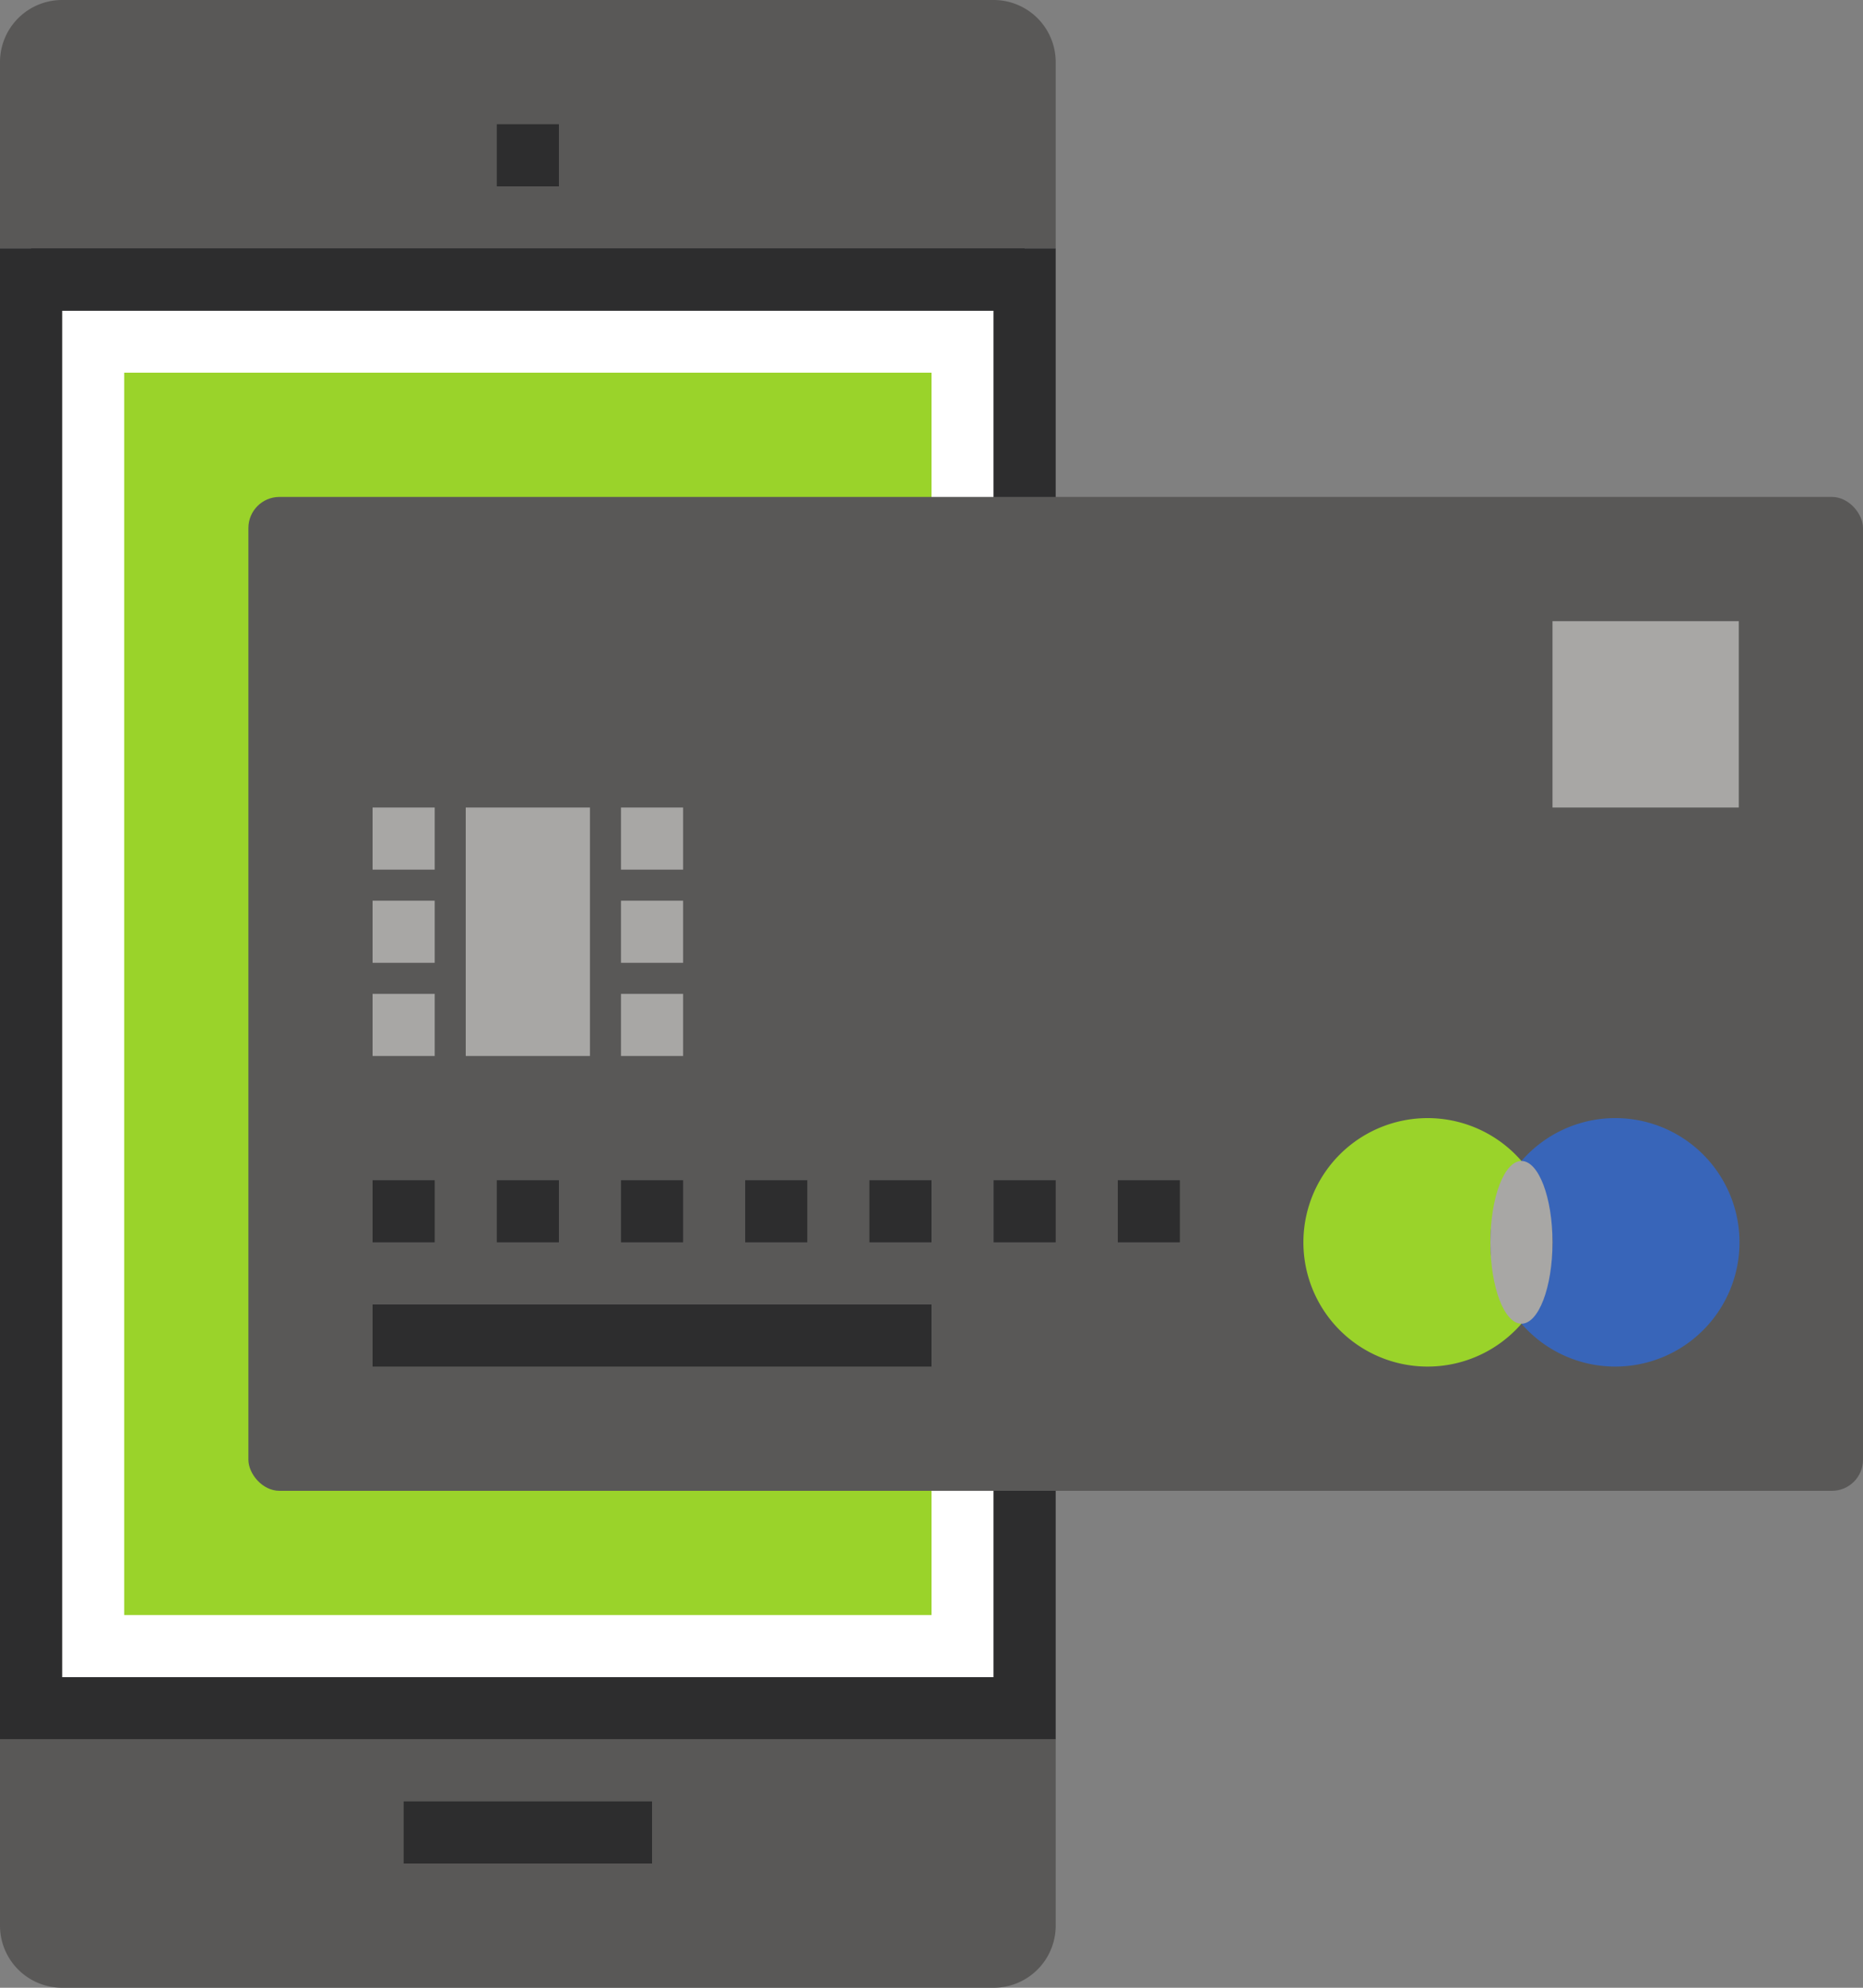
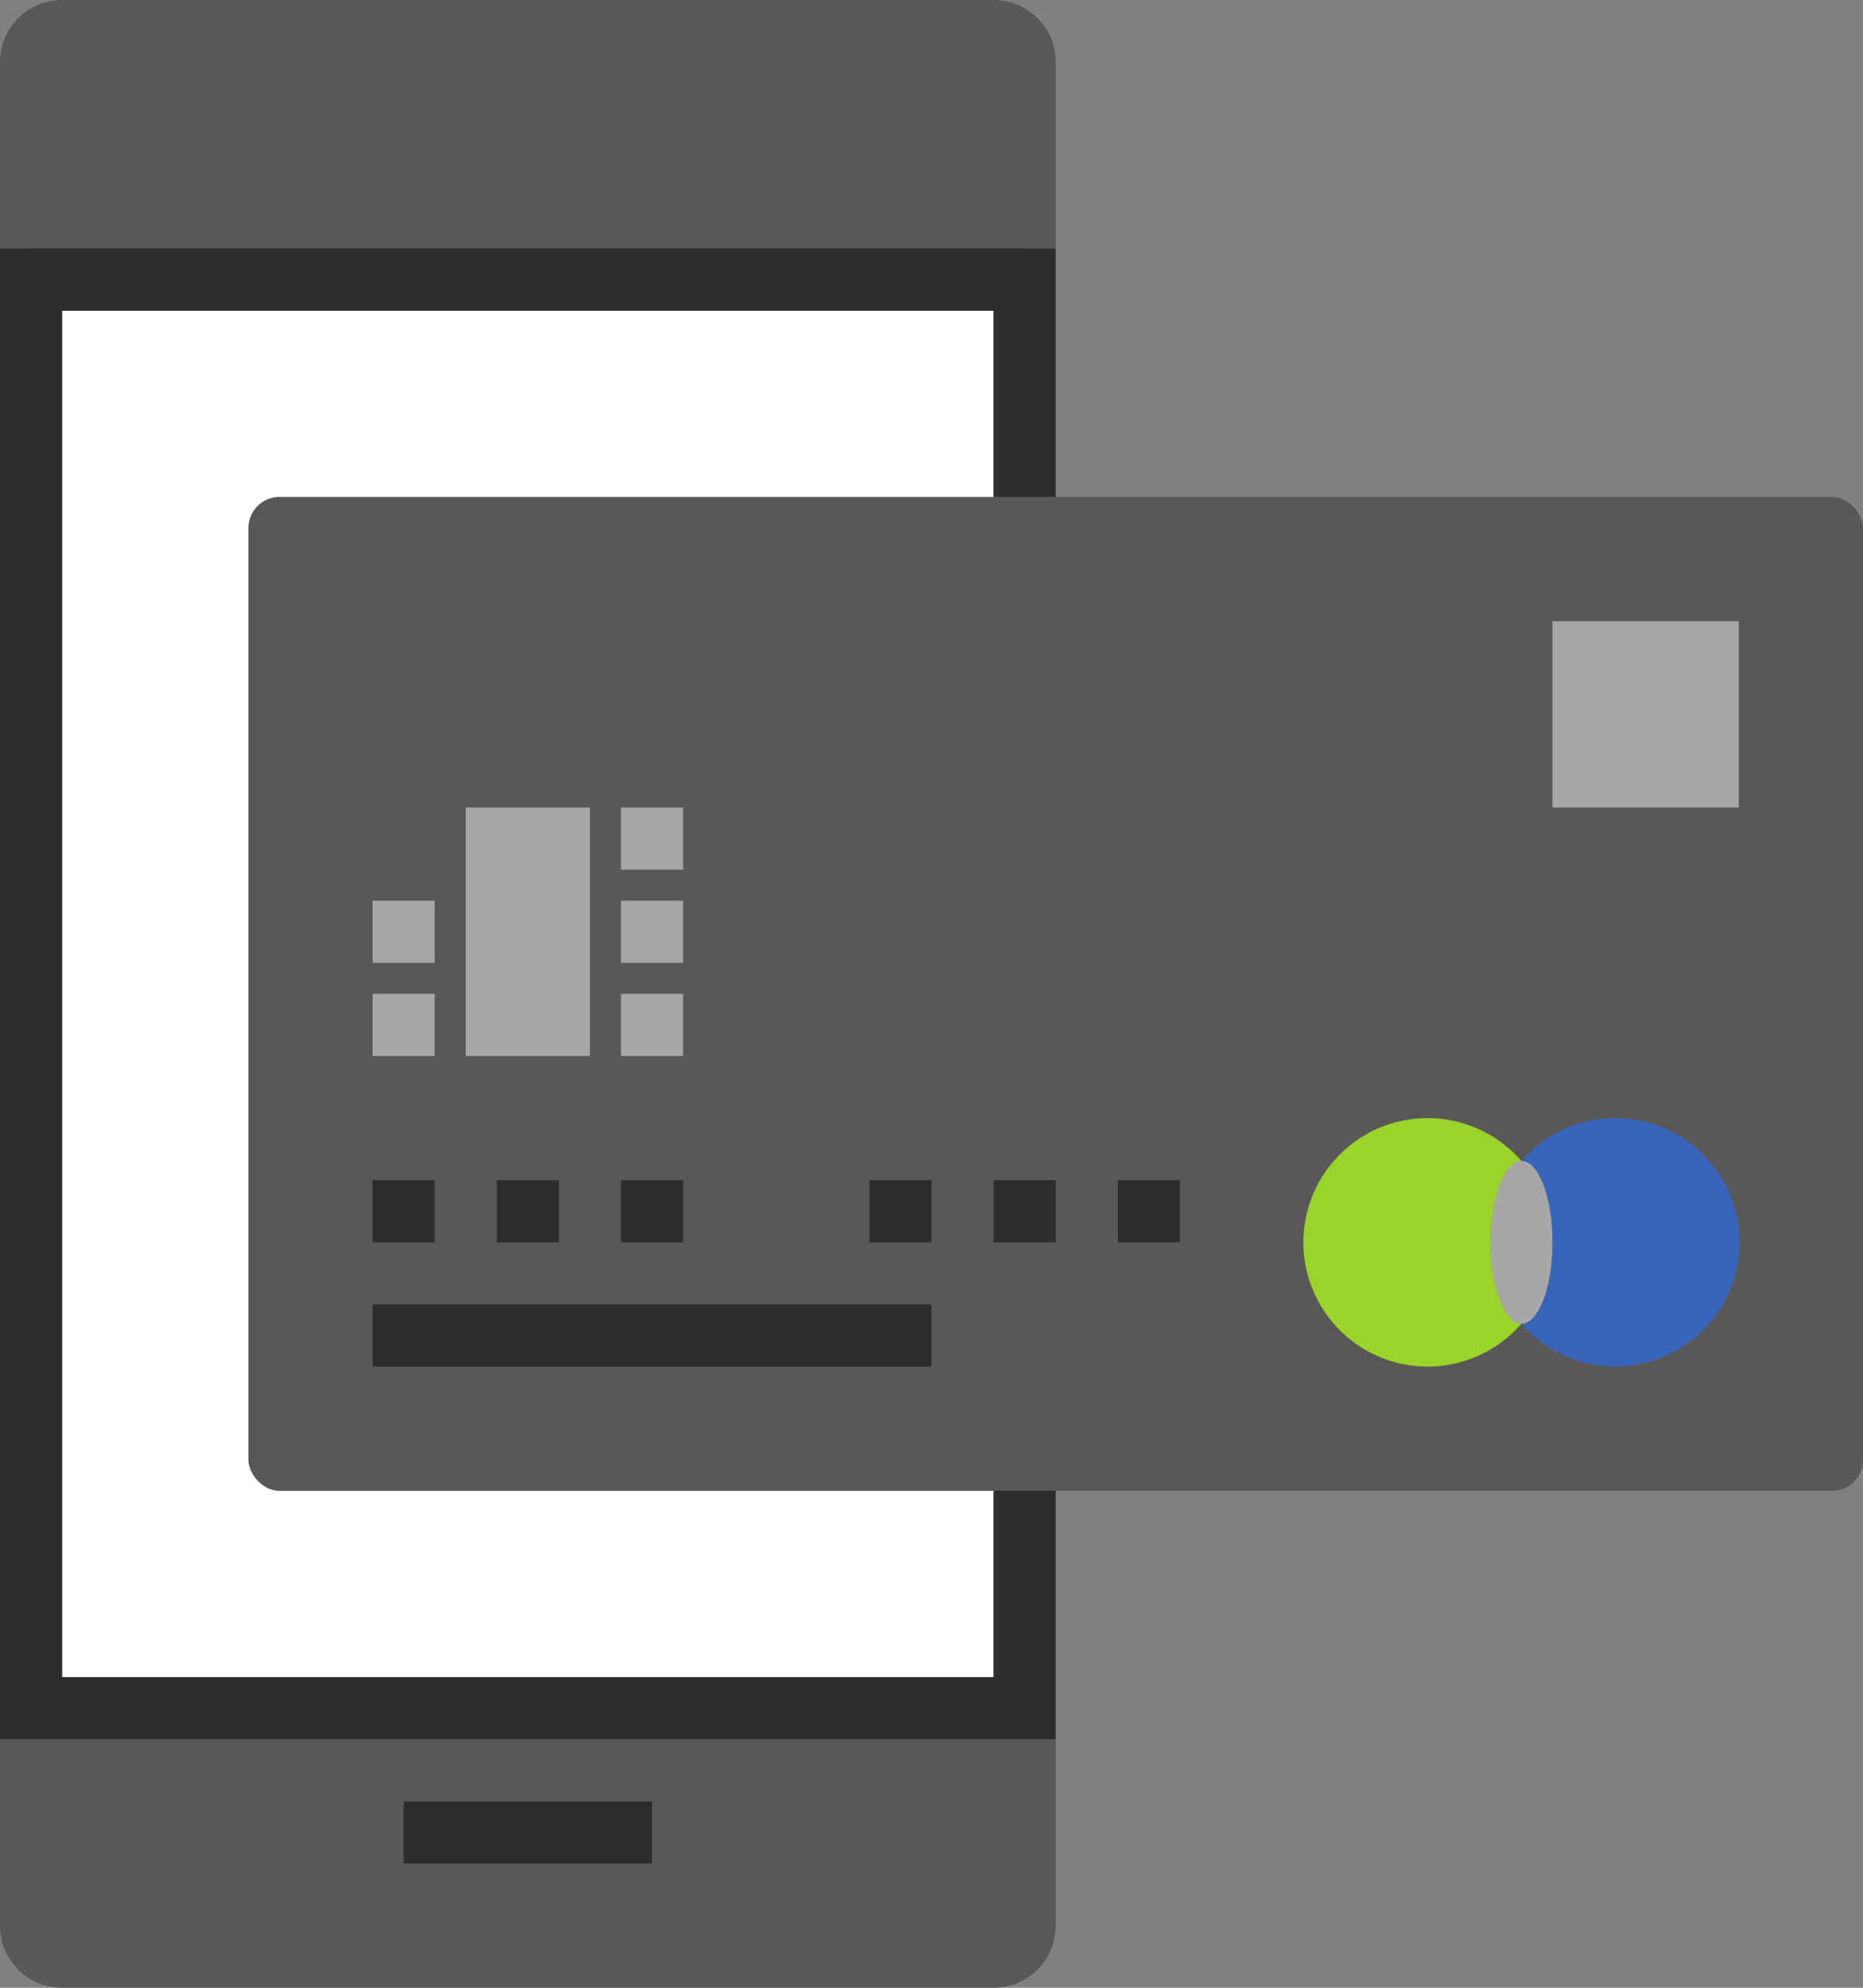
<svg xmlns="http://www.w3.org/2000/svg" id="a65f432e-ed7b-436e-89b4-071dfb93919a" data-name="Layer 1" width="60" height="64" viewBox="0 0 60 64">
  <rect x="0" y="0" width="60" height="64" fill="#808080" stroke="none" />
  <defs>
    <style>.aec85abd-3b86-4cf6-a29c-c70613ef49e1{fill:#fff;}.ab8459d4-8f7c-42e0-8f6a-4cc73bc8ba4e{fill:#9ad32a;}.aeca6bbf-c4ae-4ed2-bb7a-5b04ef1869f2{fill:#595857;}.b2518888-f422-447d-95e7-7759d4eac67f{fill:#2d2d2e;}.f43d0ced-7597-4cdc-9bd2-2abe72e923c7{fill:#a8a7a5;}.b420fe52-ff3f-4f1b-9486-b53a67f6c209{fill:#3865b9;}</style>
  </defs>
  <title>mobile_pay_icon</title>
  <rect class="aec85abd-3b86-4cf6-a29c-c70613ef49e1" x="2" y="10" width="30" height="44" />
-   <rect class="ab8459d4-8f7c-42e0-8f6a-4cc73bc8ba4e" x="4" y="12" width="26" height="40" />
  <path class="aeca6bbf-c4ae-4ed2-bb7a-5b04ef1869f2" d="M1013,516v-6a2,2,0,0,1,2-2h30a2,2,0,0,1,2,2v6Z" transform="translate(-1013 -508)" />
  <path class="aeca6bbf-c4ae-4ed2-bb7a-5b04ef1869f2" d="M1013,564v6a2,2,0,0,0,2,2h30a2,2,0,0,0,2-2v-6Z" transform="translate(-1013 -508)" />
  <rect class="b2518888-f422-447d-95e7-7759d4eac67f" x="1" y="8" width="32" height="2" />
-   <rect class="b2518888-f422-447d-95e7-7759d4eac67f" x="16" y="4" width="2" height="2" />
  <rect class="b2518888-f422-447d-95e7-7759d4eac67f" x="13" y="58" width="8" height="2" />
  <path class="b2518888-f422-447d-95e7-7759d4eac67f" d="M1047,564h-34V516h34Zm-32-2h30V518h-30Z" transform="translate(-1013 -508)" />
  <rect class="aeca6bbf-c4ae-4ed2-bb7a-5b04ef1869f2" x="8" y="16" width="52" height="32" rx="1" />
-   <rect class="f43d0ced-7597-4cdc-9bd2-2abe72e923c7" x="12" y="26" width="2" height="2" />
  <rect class="f43d0ced-7597-4cdc-9bd2-2abe72e923c7" x="20" y="26" width="2" height="2" />
  <rect class="f43d0ced-7597-4cdc-9bd2-2abe72e923c7" x="20" y="29" width="2" height="2" />
  <rect class="f43d0ced-7597-4cdc-9bd2-2abe72e923c7" x="20" y="32" width="2" height="2" />
  <rect class="f43d0ced-7597-4cdc-9bd2-2abe72e923c7" x="12" y="29" width="2" height="2" />
  <rect class="f43d0ced-7597-4cdc-9bd2-2abe72e923c7" x="12" y="32" width="2" height="2" />
  <rect class="f43d0ced-7597-4cdc-9bd2-2abe72e923c7" x="1026" y="536" width="8" height="4" transform="translate(555 -1000) rotate(90)" />
  <path class="b420fe52-ff3f-4f1b-9486-b53a67f6c209" d="M1065,544a4,4,0,0,0-3,1.38,3.93,3.93,0,0,1,0,5.24,4,4,0,1,0,3-6.62Z" transform="translate(-1013 -508)" />
  <path class="ab8459d4-8f7c-42e0-8f6a-4cc73bc8ba4e" d="M1062,545.38a4,4,0,1,0,0,5.24,3.93,3.93,0,0,1,0-5.24Z" transform="translate(-1013 -508)" />
  <ellipse class="f43d0ced-7597-4cdc-9bd2-2abe72e923c7" cx="49" cy="40" rx="1" ry="2.62" />
  <rect class="b2518888-f422-447d-95e7-7759d4eac67f" x="12" y="38" width="2" height="2" />
  <rect class="b2518888-f422-447d-95e7-7759d4eac67f" x="16" y="38" width="2" height="2" />
  <rect class="b2518888-f422-447d-95e7-7759d4eac67f" x="20" y="38" width="2" height="2" />
-   <rect class="b2518888-f422-447d-95e7-7759d4eac67f" x="24" y="38" width="2" height="2" />
  <rect class="b2518888-f422-447d-95e7-7759d4eac67f" x="28" y="38" width="2" height="2" />
  <rect class="b2518888-f422-447d-95e7-7759d4eac67f" x="32" y="38" width="2" height="2" />
  <rect class="b2518888-f422-447d-95e7-7759d4eac67f" x="36" y="38" width="2" height="2" />
  <rect class="b2518888-f422-447d-95e7-7759d4eac67f" x="12" y="42" width="18" height="2" />
  <rect class="f43d0ced-7597-4cdc-9bd2-2abe72e923c7" x="50" y="20" width="6" height="6" />
</svg>